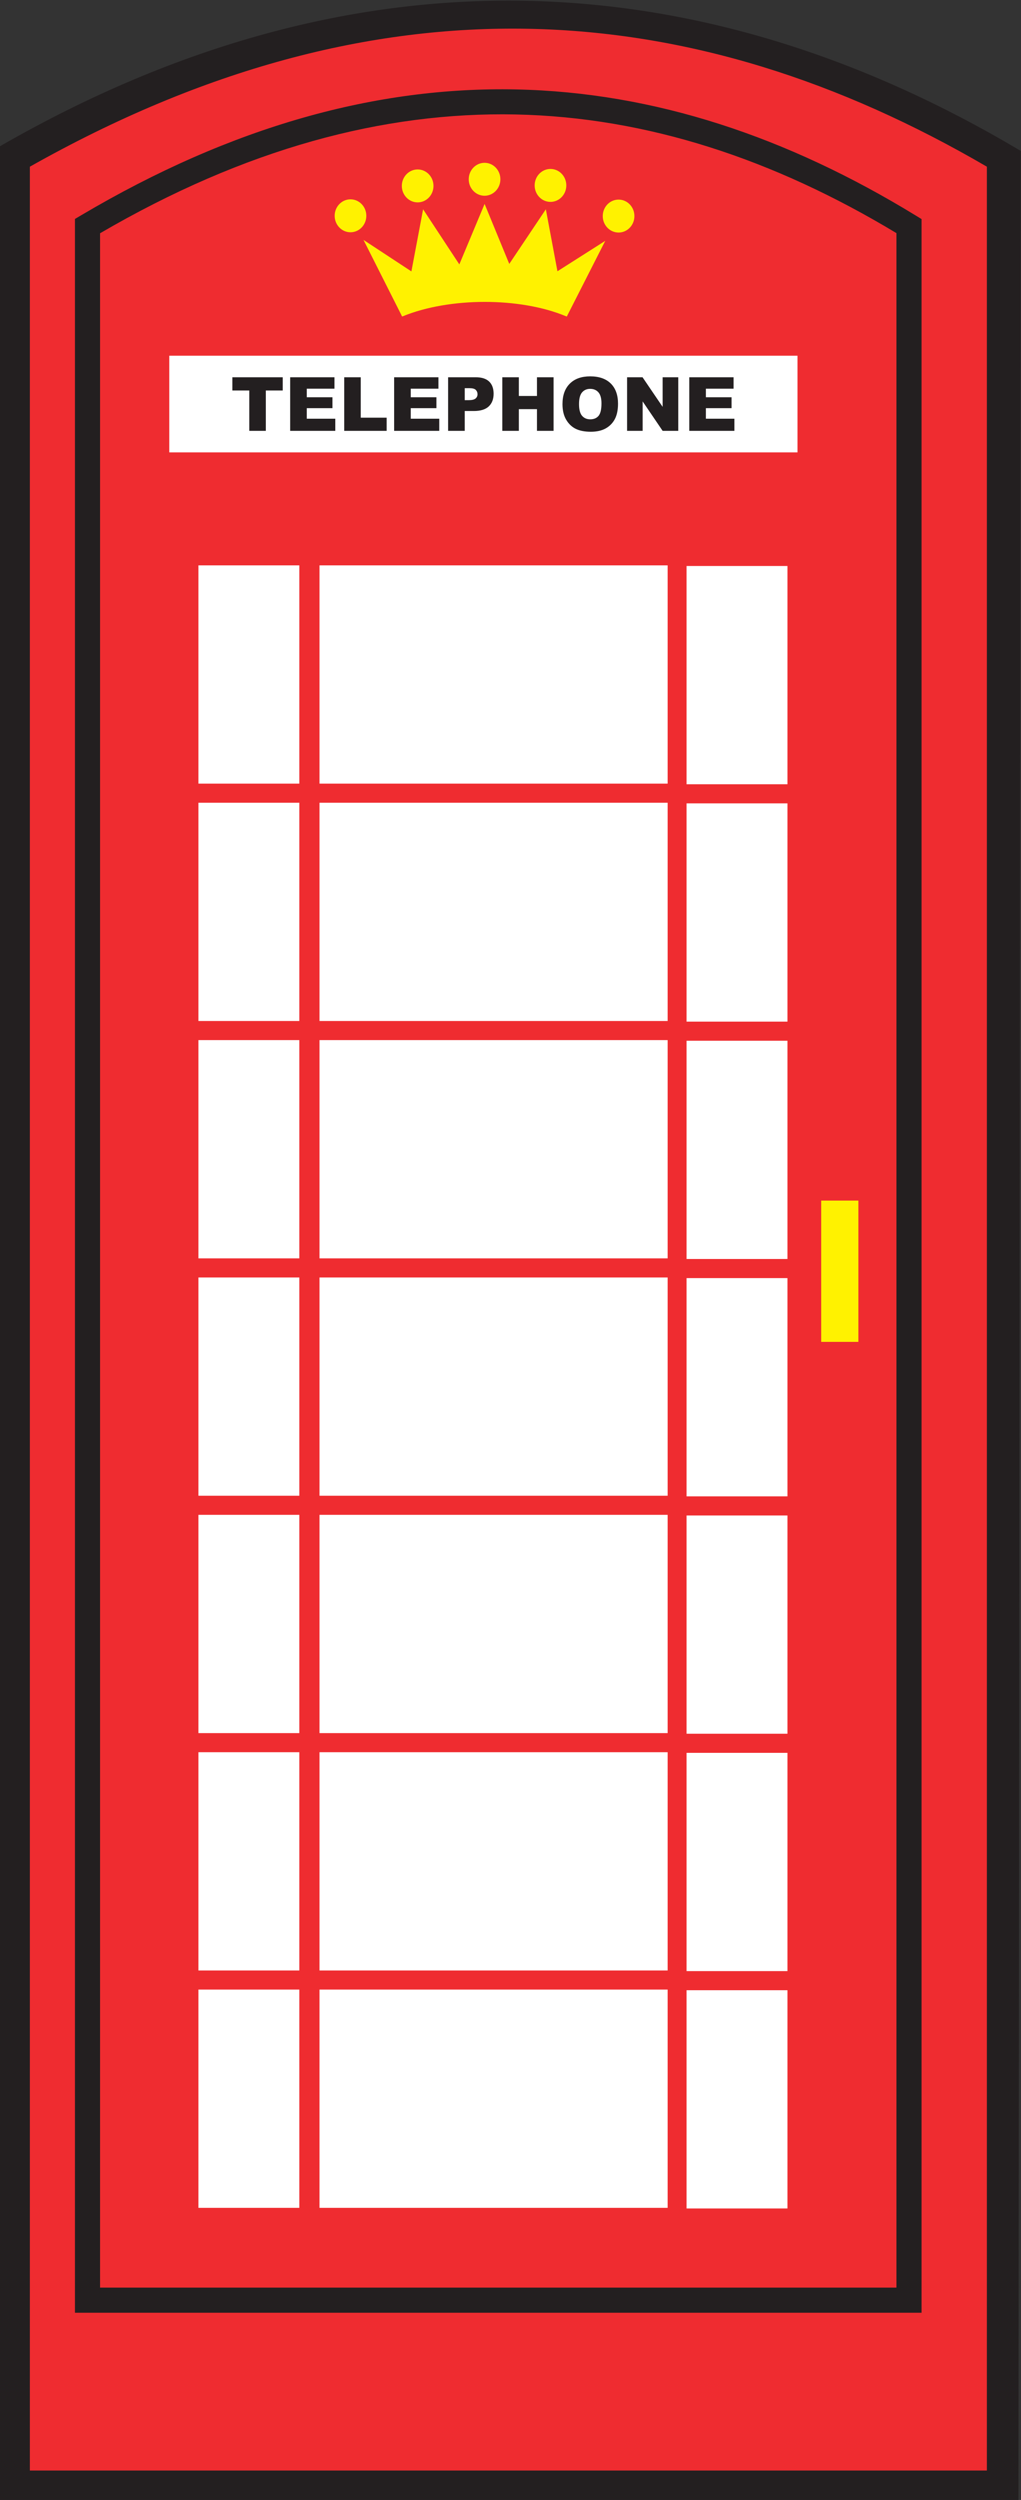
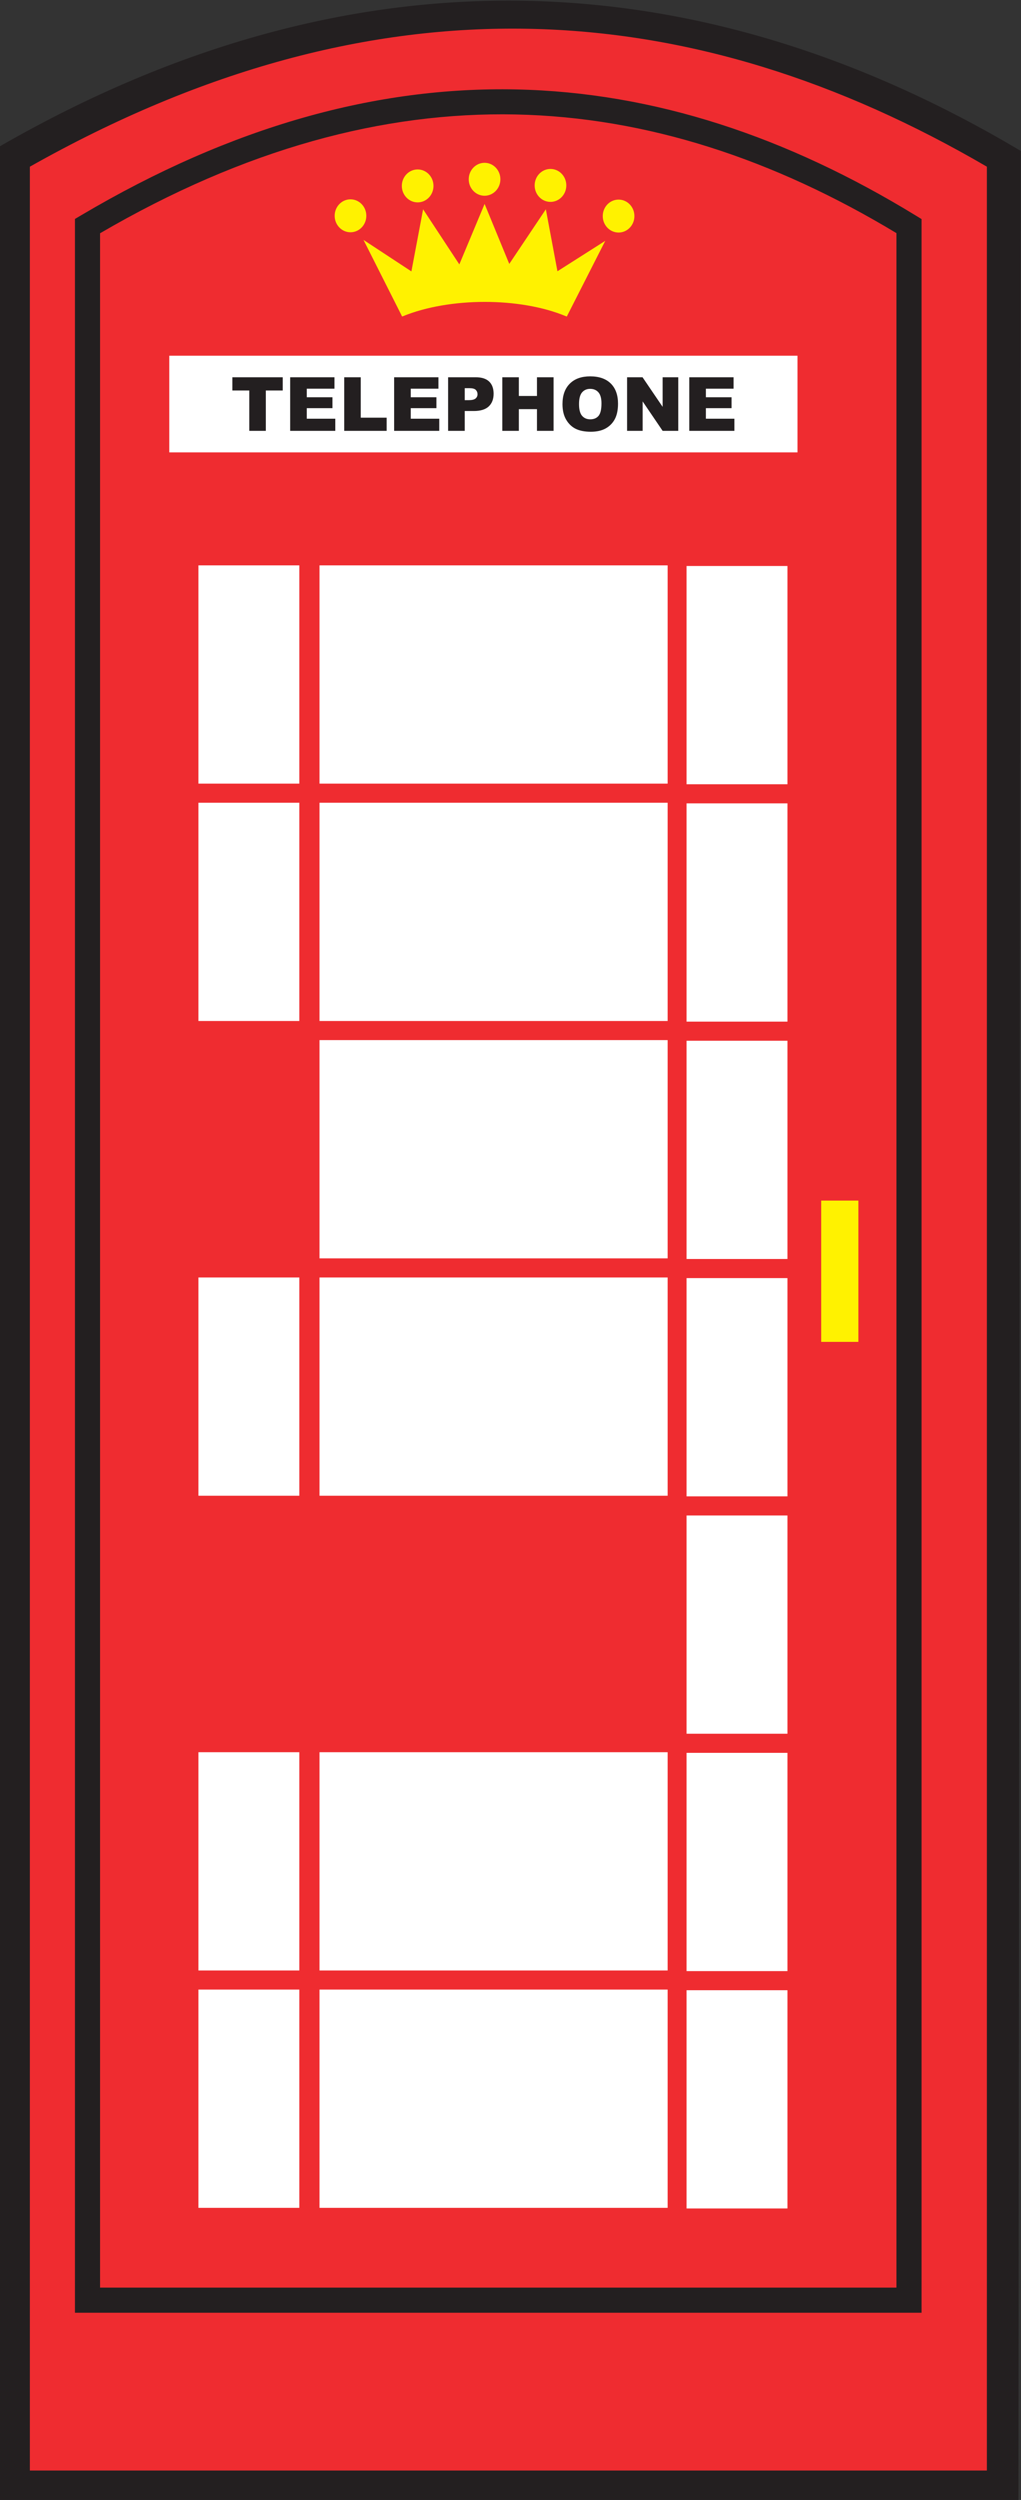
<svg xmlns="http://www.w3.org/2000/svg" viewBox="0 0 438.04 1072.307" height="1072.307" width="438.04" xml:space="preserve" id="svg2" version="1.1">
  <rect x="0" y="0" width="438.04" height="1072.307" fill="#333333" stroke="none" />
  <defs id="defs6" />
  <g transform="matrix(1.333,0,0,-1.333,0,1072.307)" id="g10">
    <g transform="scale(0.1)" id="g12">
      <path id="path14" style="fill:#231f20;fill-opacity:1;fill-rule:evenodd;stroke:none" d="M 2.836,7572.11 C 1145.77,8229.02 2259.55,8165.21 3282.5,7557.11 L 3275,2.832 H 2.836 V 7572.11 v 0" />
      <path id="path16" style="fill:none;stroke:#231f20;stroke-width:5.669;stroke-linecap:butt;stroke-linejoin:miter;stroke-miterlimit:22.926;stroke-dasharray:none;stroke-opacity:1" d="M 2.836,7572.11 C 1145.77,8229.02 2259.55,8165.21 3282.5,7557.11 L 3275,2.832 H 2.836 V 7572.11 Z" />
      <path id="path18" style="fill:#ef2c30;fill-opacity:1;fill-rule:evenodd;stroke:none" d="m 96.129,7507.94 c 1119.641,631.81 2134.551,551.56 3080.141,0 V 94.699 H 96.129 V 7507.94 Z M 1658.89,7676.02 C 1233.05,7684.76 788.652,7565.86 322.074,7293.73 V 683.293 H 2885.23 V 7294.16 c -393.92,237.36 -801.56,373.14 -1226.34,381.86 v 0 z M 261.125,7351.54 c 487.25,288.34 952.485,414.2 1399.365,405.02 446.99,-9.18 874.43,-153.48 1286.17,-405.35 l 19.41,-11.87 V 7316.8 642.859 602.441 H 2925.66 281.656 241.234 v 40.418 6673.941 22.97 l 19.891,11.77 v 0" />
      <path id="path20" style="fill:#ffffff;fill-opacity:1;fill-rule:evenodd;stroke:none" d="M 544.859,6899.71 H 2566.76 V 6588.66 H 544.859 v 311.05 0" />
      <path id="path22" style="fill:#ffffff;fill-opacity:1;fill-rule:evenodd;stroke:none" d="m 2209.71,1640.27 h 324.78 V 937.938 h -324.78 v 702.332 0" />
      <path id="path24" style="fill:#ffffff;fill-opacity:1;fill-rule:evenodd;stroke:none" d="M 2148.83,1642.3 H 1028.36 V 939.98 h 1120.47 v 702.32 0" />
      <path id="path26" style="fill:#ffffff;fill-opacity:1;fill-rule:evenodd;stroke:none" d="M 638.629,1642.3 H 963.414 V 939.98 H 638.629 v 702.32 0" />
      <path id="path28" style="fill:#ffffff;fill-opacity:1;fill-rule:evenodd;stroke:none" d="m 2209.71,2404.06 h 324.78 v -702.31 h -324.78 v 702.31 0" />
      <path id="path30" style="fill:#ffffff;fill-opacity:1;fill-rule:evenodd;stroke:none" d="M 2148.83,2406.09 H 1028.36 v -702.32 h 1120.47 v 702.32 0" />
      <path id="path32" style="fill:#ffffff;fill-opacity:1;fill-rule:evenodd;stroke:none" d="M 638.629,2406.09 H 963.414 V 1703.77 H 638.629 v 702.32 0" />
      <path id="path34" style="fill:#ffffff;fill-opacity:1;fill-rule:evenodd;stroke:none" d="m 2209.71,3167.86 h 324.78 v -702.31 h -324.78 v 702.31 0" />
-       <path id="path36" style="fill:#ffffff;fill-opacity:1;fill-rule:evenodd;stroke:none" d="M 2148.83,3169.9 H 1028.36 v -702.32 h 1120.47 v 702.32 0" />
-       <path id="path38" style="fill:#ffffff;fill-opacity:1;fill-rule:evenodd;stroke:none" d="M 638.629,3169.9 H 963.414 V 2467.58 H 638.629 v 702.32 0" />
      <path id="path40" style="fill:#ffffff;fill-opacity:1;fill-rule:evenodd;stroke:none" d="m 2209.71,3931.67 h 324.78 v -702.31 h -324.78 v 702.31 0" />
      <path id="path42" style="fill:#ffffff;fill-opacity:1;fill-rule:evenodd;stroke:none" d="M 2148.83,3933.69 H 1028.36 v -702.31 h 1120.47 v 702.31 0" />
      <path id="path44" style="fill:#ffffff;fill-opacity:1;fill-rule:evenodd;stroke:none" d="M 638.629,3933.69 H 963.414 V 3231.38 H 638.629 v 702.31 0" />
      <path id="path46" style="fill:#ffffff;fill-opacity:1;fill-rule:evenodd;stroke:none" d="m 2209.71,4695.45 h 324.78 v -702.29 h -324.78 v 702.29 0" />
      <path id="path48" style="fill:#ffffff;fill-opacity:1;fill-rule:evenodd;stroke:none" d="M 2148.83,4697.48 H 1028.36 v -702.3 h 1120.47 v 702.3 0" />
-       <path id="path50" style="fill:#ffffff;fill-opacity:1;fill-rule:evenodd;stroke:none" d="m 638.629,4697.48 h 324.785 v -702.3 H 638.629 v 702.3 0" />
+       <path id="path50" style="fill:#ffffff;fill-opacity:1;fill-rule:evenodd;stroke:none" d="m 638.629,4697.48 h 324.785 H 638.629 v 702.3 0" />
      <path id="path52" style="fill:#ffffff;fill-opacity:1;fill-rule:evenodd;stroke:none" d="m 2209.71,5459.26 h 324.78 v -702.32 h -324.78 v 702.32 0" />
      <path id="path54" style="fill:#ffffff;fill-opacity:1;fill-rule:evenodd;stroke:none" d="M 2148.83,5461.29 H 1028.36 v -702.32 h 1120.47 v 702.32 0" />
      <path id="path56" style="fill:#ffffff;fill-opacity:1;fill-rule:evenodd;stroke:none" d="M 638.629,5461.29 H 963.414 V 4758.97 H 638.629 v 702.32 0" />
      <path id="path58" style="fill:#ffffff;fill-opacity:1;fill-rule:evenodd;stroke:none" d="m 2209.71,6223.07 h 324.78 v -702.33 h -324.78 v 702.33 0" />
      <path id="path60" style="fill:#ffffff;fill-opacity:1;fill-rule:evenodd;stroke:none" d="M 2148.83,6225.09 H 1028.36 v -702.32 h 1120.47 v 702.32 0" />
      <path id="path62" style="fill:#ffffff;fill-opacity:1;fill-rule:evenodd;stroke:none" d="M 638.629,6225.09 H 963.414 V 5522.77 H 638.629 v 702.32 0" />
      <path id="path64" style="fill:#fff200;fill-opacity:1;fill-rule:evenodd;stroke:none" d="m 2643.05,4181.09 h 119.65 v -454.63 h -119.65 v 454.63 0" />
      <path id="path66" style="fill:#fff200;fill-opacity:1;fill-rule:evenodd;stroke:none" d="m 1990.94,7402.05 c 28.14,0 50.94,-23.73 50.94,-53.01 0,-29.27 -22.8,-53.01 -50.94,-53.01 -28.17,0.01 -50.96,23.74 -50.96,53.01 0,29.29 22.79,53.01 50.96,53.01 v 0 z m -431.37,118.4 c 28.14,0 50.96,-23.74 50.96,-53.01 0,-29.28 -22.82,-53.01 -50.96,-53.01 -28.14,0 -50.96,23.73 -50.96,53.01 0,29.28 22.82,53.01 50.96,53.01 v 0 z m -81.18,-326.92 -116.6,177.31 -37.68,-199.85 -154.17,101.32 121.45,-240.75 c 2.24,-3.91 1.32,-6.93 5.86,-4.68 148.16,60.73 375.74,61.96 524.63,-0.32 3.32,-1.88 3.37,1.39 4.8,3.97 l 121.37,238.8 -153.89,-97.89 -37.34,199.38 -117.72,-175.73 -79.39,193 -81.32,-194.56 z m -350.31,209.38 c 28.14,0 50.95,-23.73 50.95,-53 0,-29.28 -22.81,-53.01 -50.95,-53.01 -28.15,0 -50.95,23.73 -50.95,53.01 0,29.27 22.8,53 50.95,53 v 0 z m 216.16,96.18 c 28.14,0 50.96,-23.73 50.96,-53.02 0,-29.28 -22.82,-53 -50.96,-53 -28.14,0 -50.96,23.72 -50.96,53 0,29.29 22.82,53.01 50.96,53.01 v 0.01 z m 427.52,1.59 c 28.14,0 50.95,-23.75 50.95,-53.02 0,-29.28 -22.81,-53.01 -50.95,-53.01 -28.15,0.01 -50.96,23.73 -50.96,53.01 0,29.27 22.81,53.01 50.96,53.01 v 0.01 0" />
      <path id="path68" style="fill:#231f20;fill-opacity:1;fill-rule:evenodd;stroke:none" d="m 2218.46,6830.42 h 142.59 v -36.87 h -89.12 v -27.46 h 82.64 v -35.17 h -82.64 v -33.95 h 91.78 v -39.04 h -145.25 v 172.49 z m -200.18,0 h 49.75 l 64.67,-95.24 v 95.24 h 50.35 v -172.49 h -50.35 l -64.32,94.71 v -94.71 h -50.1 v 172.49 z m -154.65,-86.48 c 0,-17.38 3.23,-29.91 9.71,-37.51 6.48,-7.58 15.33,-11.41 26.48,-11.41 11.45,0 20.38,3.75 26.64,11.17 6.29,7.48 9.42,20.8 9.42,40.12 0,16.21 -3.28,28.06 -9.84,35.53 -6.59,7.51 -15.43,11.23 -26.68,11.23 -10.77,0 -19.44,-3.81 -25.94,-11.4 -6.56,-7.59 -9.79,-20.19 -9.79,-37.73 v 0 z m -53.24,0.11 c 0,28.15 7.81,50.07 23.52,65.73 15.68,15.69 37.54,23.52 65.56,23.52 28.71,0.01 50.82,-7.71 66.37,-23.08 15.53,-15.42 23.28,-37.02 23.28,-64.77 0,-20.14 -3.38,-36.64 -10.16,-49.54 -6.79,-12.88 -16.62,-22.91 -29.43,-30.11 -12.85,-7.17 -28.83,-10.75 -47.97,-10.75 -19.43,0 -35.54,3.09 -48.32,9.27 -12.71,6.22 -23.06,16.03 -30.97,29.43 -7.91,13.38 -11.88,30.14 -11.88,50.3 v 0 z m -193.69,86.37 h 53.24 v -60.23 h 58.3 v 60.23 h 53.48 v -172.49 h -53.48 v 69.87 h -58.3 v -69.87 h -53.24 v 172.49 z m -120.97,-73.72 h 13.13 c 10.37,0 17.62,1.82 21.81,5.37 4.17,3.59 6.26,8.16 6.26,13.73 0,5.43 -1.82,10.01 -5.47,13.79 -3.6,3.77 -10.43,5.65 -20.47,5.65 h -15.26 v -38.54 z m -53.47,73.72 h 88.64 c 19.33,0 33.77,-4.58 43.4,-13.78 9.61,-9.19 14.41,-22.27 14.41,-39.26 0.01,-17.43 -5.25,-31.07 -15.73,-40.88 -10.47,-9.84 -26.5,-14.73 -48.03,-14.73 h -29.22 v -63.84 h -53.47 v 172.49 z m -173.73,0 h 142.6 v -36.87 h -89.12 v -27.46 h 82.63 v -35.17 h -82.63 v -33.95 h 91.78 v -39.04 h -145.26 v 172.49 z m -160.67,0 h 53.24 v -130.09 h 83.34 v -42.4 h -136.58 v 172.49 z m -173.958,0 h 142.588 v -36.87 h -89.111 v -27.46 h 82.631 v -35.17 h -82.631 v -33.95 h 91.781 v -39.04 H 933.902 v 172.49 z m -186.007,0 h 162.109 v -42.65 h -54.441 v -129.84 h -53.239 v 129.84 h -54.429 v 42.65 0" />
    </g>
  </g>
</svg>